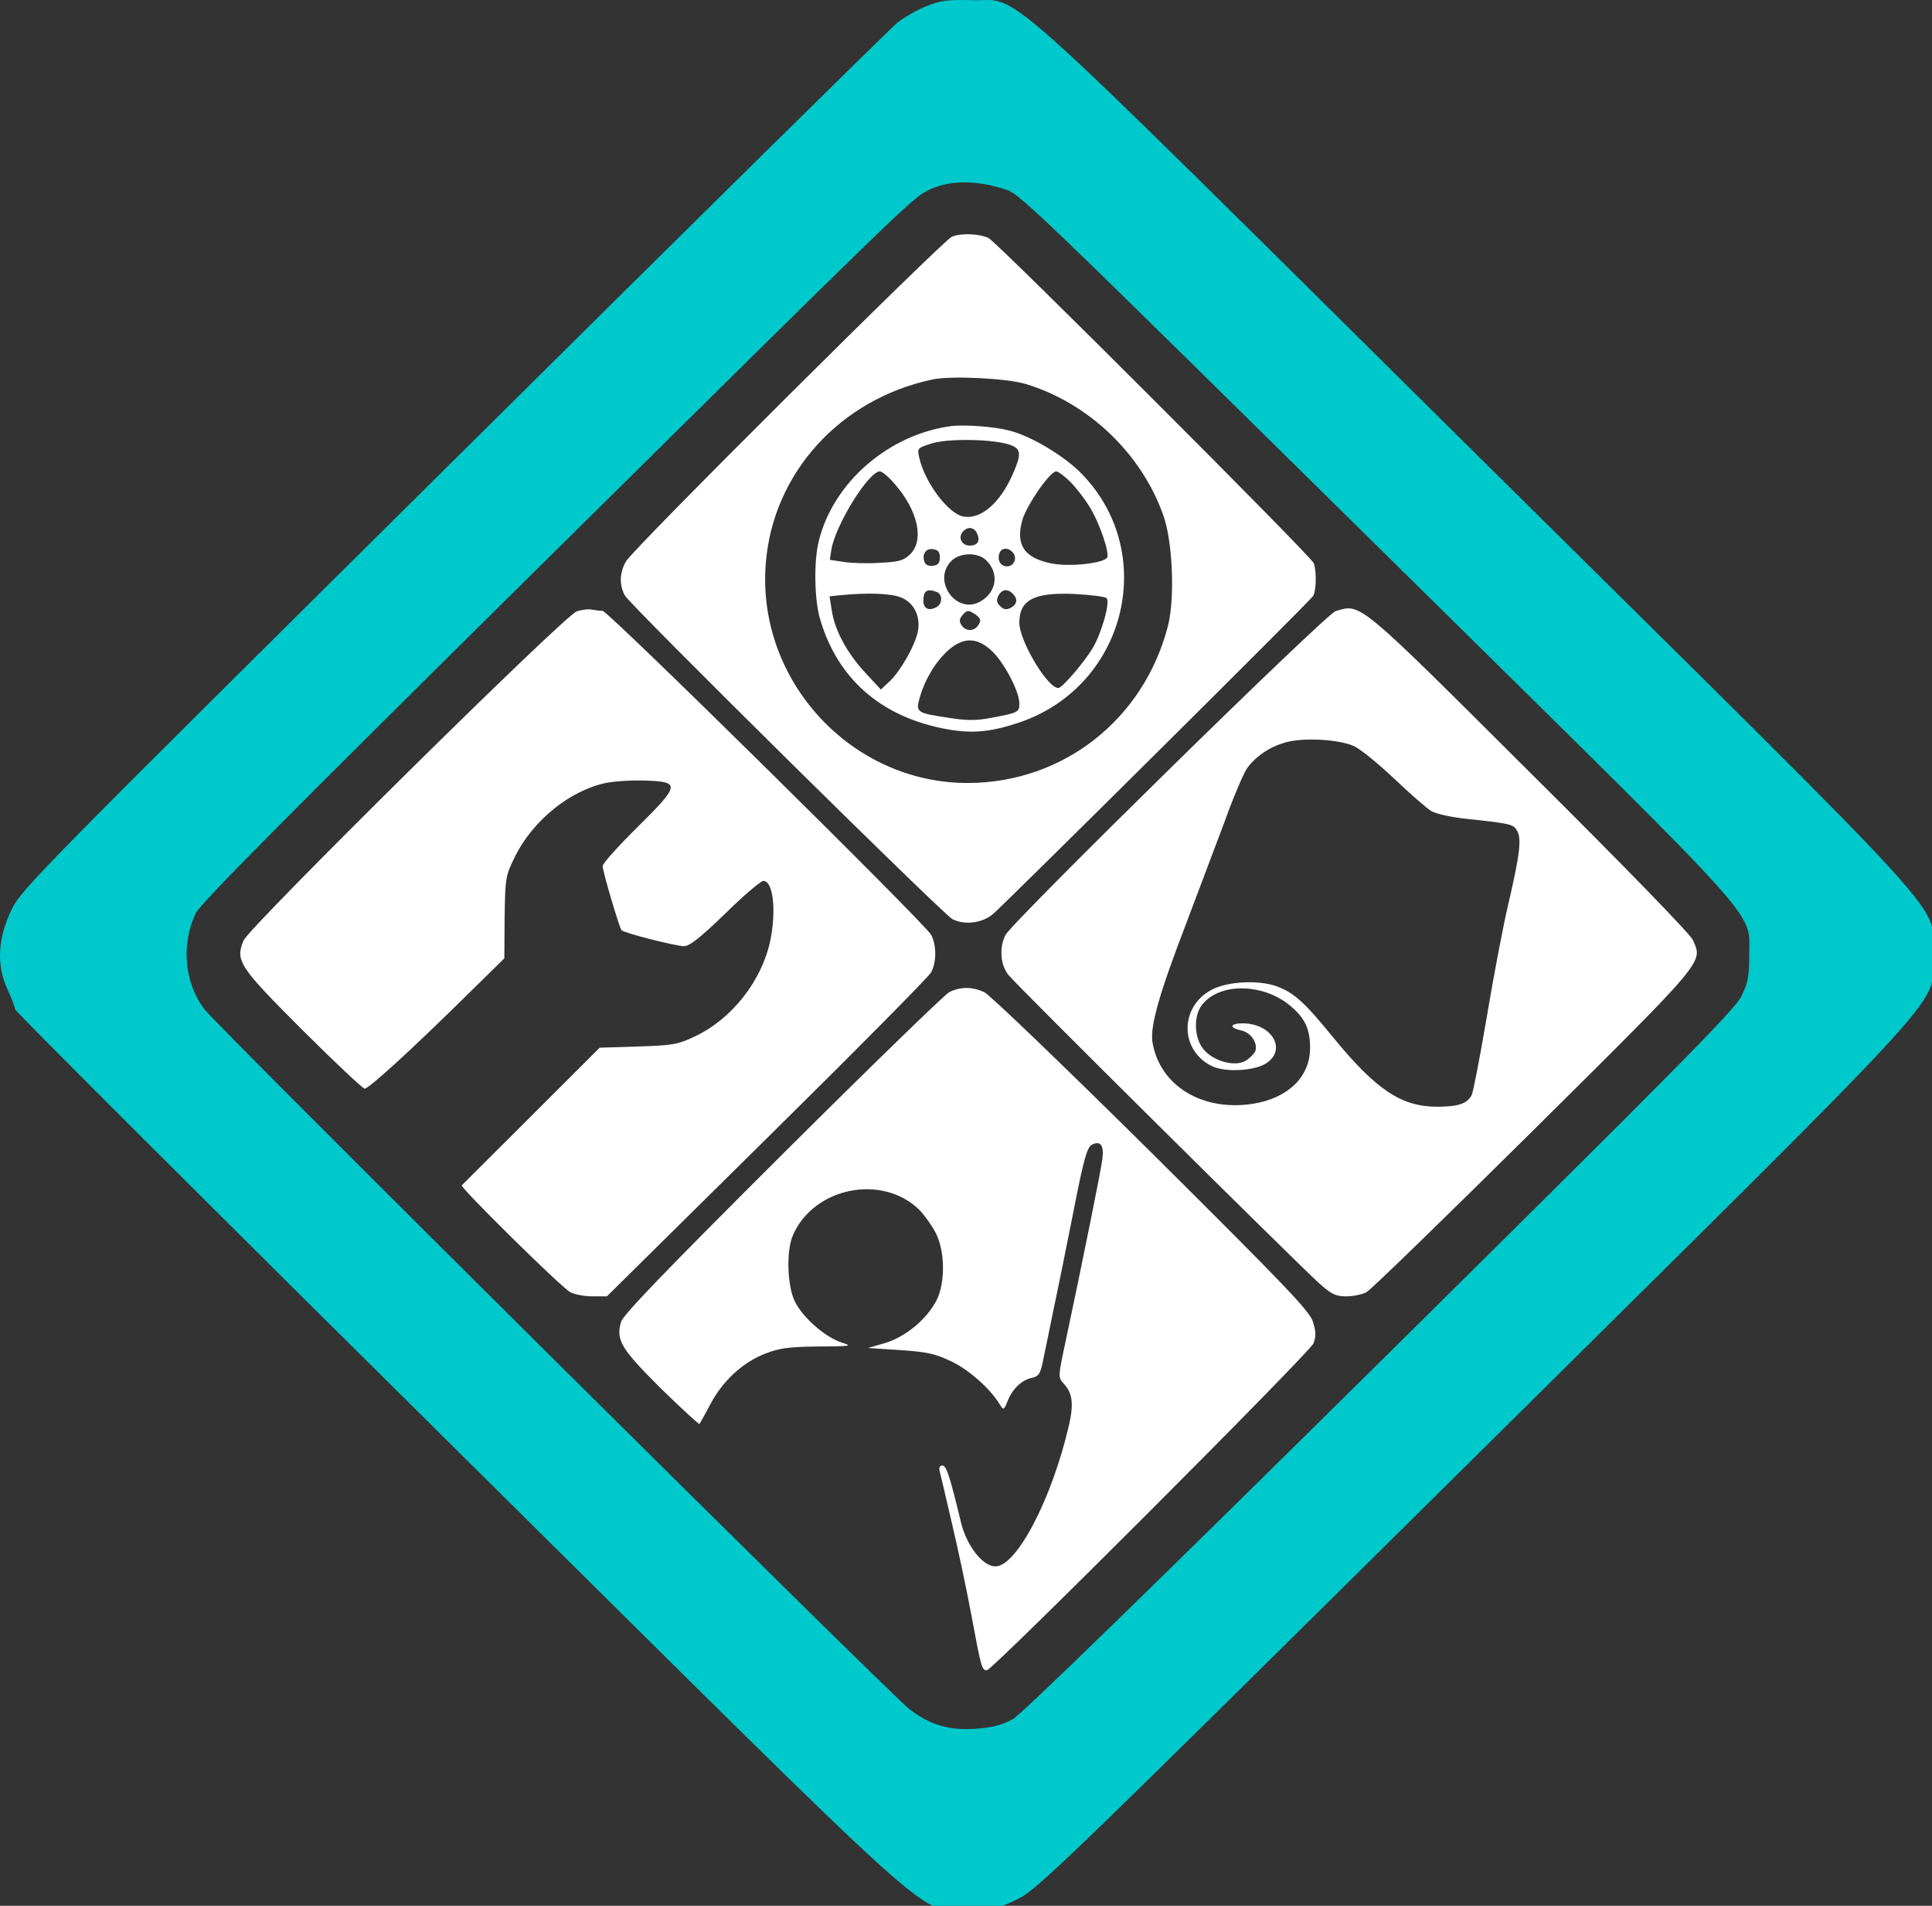
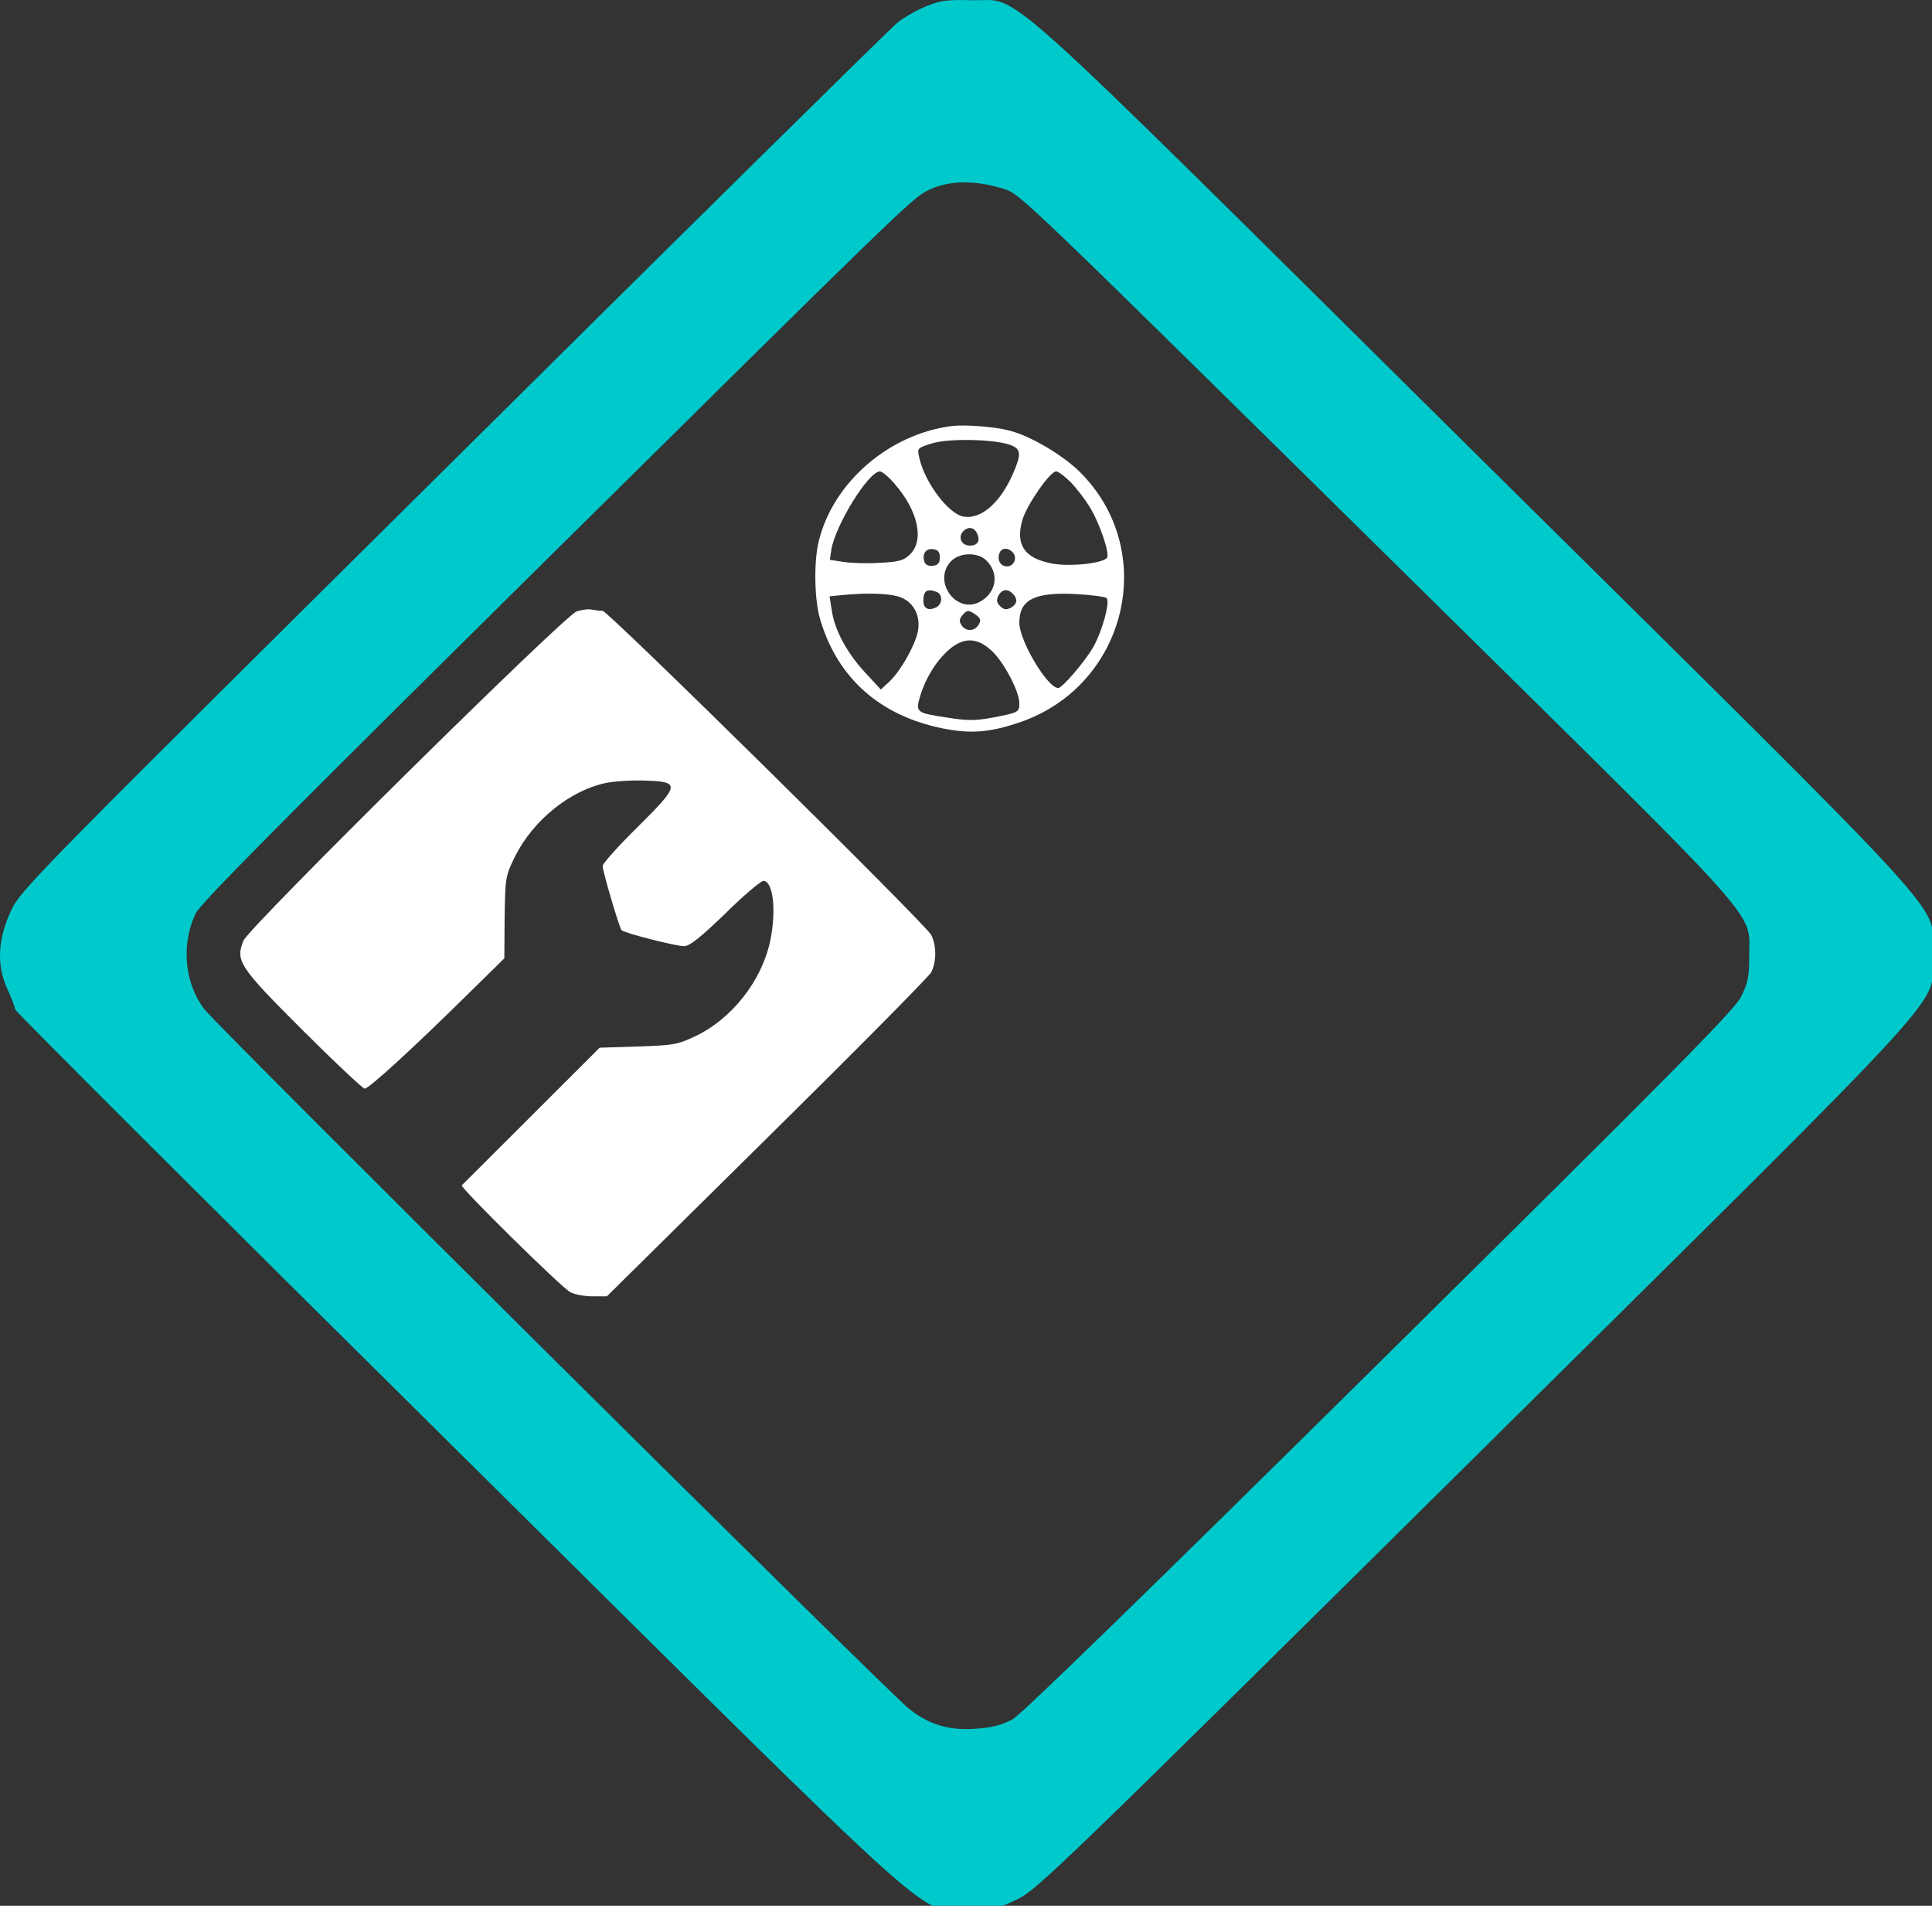
<svg xmlns="http://www.w3.org/2000/svg" width="73" height="72" viewBox="0 0 73 72" fill="none">
  <rect x="0" y="0" width="73" height="72" fill="#333333" stroke="none" />
  <path d="M34.981 0.242C34.63 0.388 34.143 0.668 33.905 0.859C33.667 1.049 26.124 8.482 17.153 17.383C1.557 32.843 0.809 33.594 0.447 34.345C-0.086 35.444 -0.142 36.453 0.277 37.361C0.435 37.709 0.571 38.056 0.571 38.135C0.571 38.202 8.103 45.724 17.312 54.839C36.317 73.661 34.607 72.126 36.589 72.126C37.586 72.126 37.722 72.103 38.458 71.744C39.206 71.374 40.168 70.444 55.731 55.04C74.521 36.431 73.004 38.09 73.004 36.083C72.992 34.02 74.635 35.814 55.742 17.125C36.997 -1.44 38.673 0.074 36.703 0.007C35.774 -0.016 35.536 0.018 34.981 0.242ZM37.892 7.126C38.571 7.339 38.164 6.957 54.179 22.742C66.808 35.197 66.094 34.39 66.094 36.083C66.094 36.901 66.049 37.126 65.789 37.652C65.528 38.168 63.319 40.399 52.14 51.453C43.442 60.051 38.617 64.749 38.266 64.951C37.869 65.164 37.507 65.264 36.895 65.309C35.864 65.388 35.117 65.164 34.347 64.558C33.531 63.908 8.228 38.796 7.718 38.123C6.971 37.137 6.835 35.691 7.39 34.513C7.571 34.132 10.618 31.061 20.506 21.285C33.894 8.045 34.471 7.484 35.038 7.204C35.796 6.812 36.804 6.789 37.892 7.126Z" fill="#00C9CC" />
-   <path d="M35.966 8.942C35.638 9.076 23.881 20.769 23.654 21.206C23.405 21.644 23.394 22.092 23.609 22.496C23.813 22.866 35.638 34.547 35.989 34.727C36.465 34.962 37.121 34.872 37.529 34.525C38.084 34.032 49.501 22.709 49.614 22.518C49.739 22.328 49.75 21.543 49.637 21.274C49.513 20.982 37.699 9.177 37.359 8.998C37.031 8.83 36.329 8.796 35.966 8.942ZM38.741 14.502C41.131 15.22 43.147 17.148 43.963 19.491C44.314 20.489 44.393 22.608 44.133 23.639C43.227 27.171 40.18 29.57 36.578 29.581C32.161 29.592 28.593 25.713 28.933 21.307C29.193 17.877 31.741 15.074 35.241 14.334C35.944 14.188 38.005 14.289 38.741 14.502Z" fill="white" />
  <path d="M35.966 16.094C33.599 16.397 31.481 18.213 30.937 20.444C30.745 21.206 30.767 22.675 30.994 23.415C31.651 25.623 33.248 27.036 35.615 27.518C36.691 27.731 37.393 27.675 38.549 27.283C42.603 25.881 43.804 20.78 40.78 17.809C40.123 17.171 38.911 16.453 38.118 16.262C37.575 16.117 36.442 16.038 35.966 16.094ZM38.152 16.801C38.594 16.957 38.605 17.148 38.254 17.944C37.767 19.032 37.042 19.637 36.397 19.514C35.819 19.401 34.936 18.213 34.732 17.283C34.652 16.935 34.664 16.924 35.196 16.756C35.819 16.554 37.529 16.588 38.152 16.801ZM33.803 18.28C34.698 19.301 34.936 20.433 34.369 20.96C34.131 21.184 33.939 21.229 33.237 21.262C32.772 21.296 32.161 21.274 31.878 21.229L31.356 21.15L31.413 20.758C31.572 19.828 32.818 17.809 33.248 17.809C33.327 17.809 33.588 18.023 33.803 18.28ZM40.463 18.224C40.689 18.46 40.995 18.863 41.154 19.121C41.539 19.727 41.958 20.948 41.822 21.083C41.607 21.296 40.361 21.419 39.727 21.285C38.696 21.083 38.367 20.579 38.628 19.648C38.798 19.076 39.67 17.809 39.908 17.809C39.987 17.809 40.236 18 40.463 18.224ZM36.906 20.13C37.054 20.422 36.952 20.612 36.646 20.612C36.34 20.612 36.193 20.321 36.374 20.096C36.555 19.884 36.793 19.906 36.906 20.13ZM35.513 21.061C35.513 21.262 35.445 21.352 35.253 21.375C35.105 21.397 34.97 21.341 34.936 21.24C34.822 20.948 34.981 20.702 35.253 20.747C35.445 20.769 35.513 20.859 35.513 21.061ZM38.277 20.881C38.447 21.083 38.311 21.397 38.05 21.397C37.801 21.397 37.665 21.15 37.767 20.892C37.846 20.68 38.107 20.68 38.277 20.881ZM37.269 21.173C37.767 21.666 37.654 22.384 37.031 22.731C36.136 23.224 35.219 21.957 35.932 21.206C36.249 20.87 36.94 20.848 37.269 21.173ZM35.389 22.361C35.627 22.451 35.615 22.821 35.377 22.944C35.083 23.09 34.89 22.989 34.89 22.697C34.89 22.316 35.026 22.227 35.389 22.361ZM38.266 22.428C38.469 22.63 38.435 22.832 38.186 22.966C38.016 23.045 37.926 23.034 37.79 22.899C37.654 22.765 37.643 22.675 37.722 22.507C37.858 22.26 38.062 22.227 38.266 22.428ZM34.052 22.574C34.55 22.776 34.8 23.314 34.675 23.886C34.55 24.435 34.018 25.354 33.622 25.735L33.282 26.049L32.67 25.388C31.979 24.637 31.526 23.774 31.424 23.034L31.345 22.529L31.787 22.484C32.818 22.384 33.667 22.417 34.052 22.574ZM41.811 22.596C41.958 22.742 41.63 23.897 41.29 24.48C40.961 25.029 40.134 25.993 39.987 25.993C39.579 25.993 38.515 24.211 38.515 23.527C38.515 22.664 39.07 22.372 40.599 22.44C41.21 22.473 41.754 22.541 41.811 22.596ZM36.884 23.235C37.054 23.37 37.076 23.437 36.974 23.605C36.816 23.863 36.487 23.863 36.329 23.617C36.238 23.482 36.249 23.381 36.351 23.258C36.533 23.034 36.601 23.034 36.884 23.235ZM37.427 24.547C37.892 24.94 38.515 26.105 38.515 26.565C38.515 26.913 38.492 26.924 37.416 27.126C36.861 27.227 36.51 27.227 35.819 27.114C34.618 26.935 34.584 26.913 34.766 26.307C34.97 25.623 35.377 24.962 35.853 24.547C36.397 24.076 36.895 24.076 37.427 24.547Z" fill="white" />
  <path d="M21.786 23.101C21.333 23.246 9.417 35.018 9.202 35.533C8.885 36.296 9.032 36.52 11.422 38.908C12.645 40.13 13.71 41.128 13.778 41.128C13.937 41.128 15.534 39.67 17.572 37.663L19.056 36.206L19.067 34.659C19.09 33.145 19.101 33.089 19.464 32.349C20.143 30.993 21.525 29.872 22.884 29.581C23.224 29.513 23.915 29.468 24.413 29.491C25.716 29.536 25.693 29.659 24.074 31.262C23.36 31.968 22.771 32.619 22.771 32.719C22.771 32.921 23.405 35.062 23.485 35.141C23.587 35.253 25.546 35.746 25.841 35.746C26.056 35.746 26.452 35.432 27.404 34.513C28.095 33.829 28.752 33.28 28.842 33.28C29.216 33.28 29.34 34.401 29.103 35.545C28.785 37.047 27.664 38.482 26.282 39.143C25.603 39.468 25.433 39.491 24.096 39.536L22.658 39.581L20.076 42.159C18.66 43.572 17.482 44.749 17.448 44.782C17.38 44.861 21.197 48.628 21.548 48.818C21.718 48.908 22.092 48.975 22.397 48.975H22.93L28.978 43C32.297 39.726 35.094 36.901 35.185 36.733C35.389 36.341 35.389 35.713 35.185 35.32C34.958 34.894 22.975 23.078 22.771 23.078C22.681 23.078 22.499 23.056 22.375 23.033C22.25 23 21.978 23.033 21.786 23.101Z" fill="white" />
-   <path d="M50.464 23.089C50.102 23.19 38.288 34.782 37.994 35.32C37.756 35.78 37.79 36.43 38.096 36.823C38.356 37.17 48.81 47.529 49.807 48.448C50.306 48.897 50.464 48.975 50.861 48.975C51.121 48.975 51.461 48.908 51.631 48.818C51.801 48.728 54.644 45.959 57.962 42.675C64.52 36.172 64.339 36.374 63.965 35.511C63.863 35.287 61.417 32.764 57.804 29.177C51.257 22.652 51.427 22.798 50.464 23.089ZM51.166 28.19C51.404 28.302 52.084 28.852 52.673 29.412C53.262 29.973 53.896 30.522 54.066 30.634C54.258 30.746 54.802 30.87 55.425 30.937C57.101 31.116 57.192 31.139 57.328 31.397C57.498 31.699 57.419 32.316 56.999 34.121C56.807 34.917 56.444 36.834 56.184 38.381C55.923 39.917 55.663 41.273 55.606 41.374C55.436 41.699 55.085 41.811 54.304 41.811C52.945 41.811 51.993 41.172 50.351 39.166C49.286 37.854 48.878 37.495 48.233 37.26C47.576 37.024 46.466 37.069 45.843 37.361C44.586 37.966 44.54 39.636 45.764 40.264C46.251 40.522 47.383 40.466 47.836 40.175C48.641 39.659 48.063 38.661 46.953 38.661C46.466 38.661 46.432 38.829 46.896 38.93C47.259 38.998 47.542 39.412 47.429 39.715C47.395 39.805 47.236 39.962 47.089 40.062C46.692 40.32 45.866 40.107 45.48 39.648C45.118 39.222 45.084 38.381 45.424 37.955C46.115 37.081 47.848 37.148 48.856 38.089C49.331 38.516 49.501 38.919 49.501 39.592C49.501 40.679 48.675 41.486 47.349 41.699C45.424 42.002 43.816 41.016 43.544 39.367C43.453 38.762 43.804 37.529 44.835 34.849C45.288 33.65 45.945 31.912 46.285 31.004C46.613 30.085 46.998 29.199 47.123 29.02C47.451 28.572 47.972 28.213 48.584 28.045C49.264 27.854 50.6 27.933 51.166 28.19Z" fill="white" />
-   <path d="M35.864 37.484C35.683 37.585 32.84 40.343 29.544 43.628C25.104 48.056 23.53 49.682 23.462 49.951C23.269 50.635 23.473 50.96 24.968 52.451C25.75 53.213 26.407 53.819 26.429 53.796C26.452 53.763 26.645 53.426 26.849 53.034C27.313 52.159 28.094 51.442 28.944 51.128C29.465 50.926 29.839 50.881 30.903 50.87C32.217 50.859 32.228 50.859 31.753 50.702C31.13 50.478 30.326 49.76 30.031 49.166C29.748 48.583 29.703 47.272 29.952 46.688C30.722 44.861 33.327 44.323 34.743 45.713C34.935 45.915 35.219 46.307 35.366 46.599C35.717 47.305 35.717 48.493 35.377 49.144C35.004 49.85 34.222 50.5 33.452 50.736L32.795 50.926L34.007 51.005C35.015 51.072 35.332 51.139 35.944 51.431C36.612 51.745 37.439 52.484 37.79 53.079C37.914 53.28 37.937 53.269 38.062 52.955C38.243 52.484 38.594 52.137 38.979 52.059C39.251 51.991 39.307 51.913 39.41 51.408C39.477 51.083 39.659 50.22 39.806 49.48C39.965 48.74 40.304 47.059 40.565 45.747C40.95 43.774 41.074 43.348 41.256 43.247C41.584 43.079 41.72 43.269 41.652 43.785C41.607 44.188 40.927 47.552 40.27 50.646C39.976 52.014 39.976 52.036 40.191 52.272C40.531 52.63 40.576 53.056 40.383 53.875C39.738 56.644 38.413 59.177 37.609 59.177C37.133 59.177 36.533 58.404 36.317 57.541C35.876 55.724 35.762 55.366 35.604 55.366C35.502 55.366 35.468 55.455 35.513 55.612C35.547 55.758 35.751 56.599 35.955 57.496C36.17 58.393 36.51 59.973 36.703 61.016C37.076 63.023 37.099 63.101 37.291 63.101C37.495 63.101 49.479 51.106 49.626 50.758C49.728 50.489 49.728 50.321 49.614 49.951C49.501 49.547 48.641 48.65 43.521 43.561C40.236 40.31 37.393 37.574 37.19 37.484C36.736 37.272 36.283 37.272 35.864 37.484Z" fill="white" />
</svg>